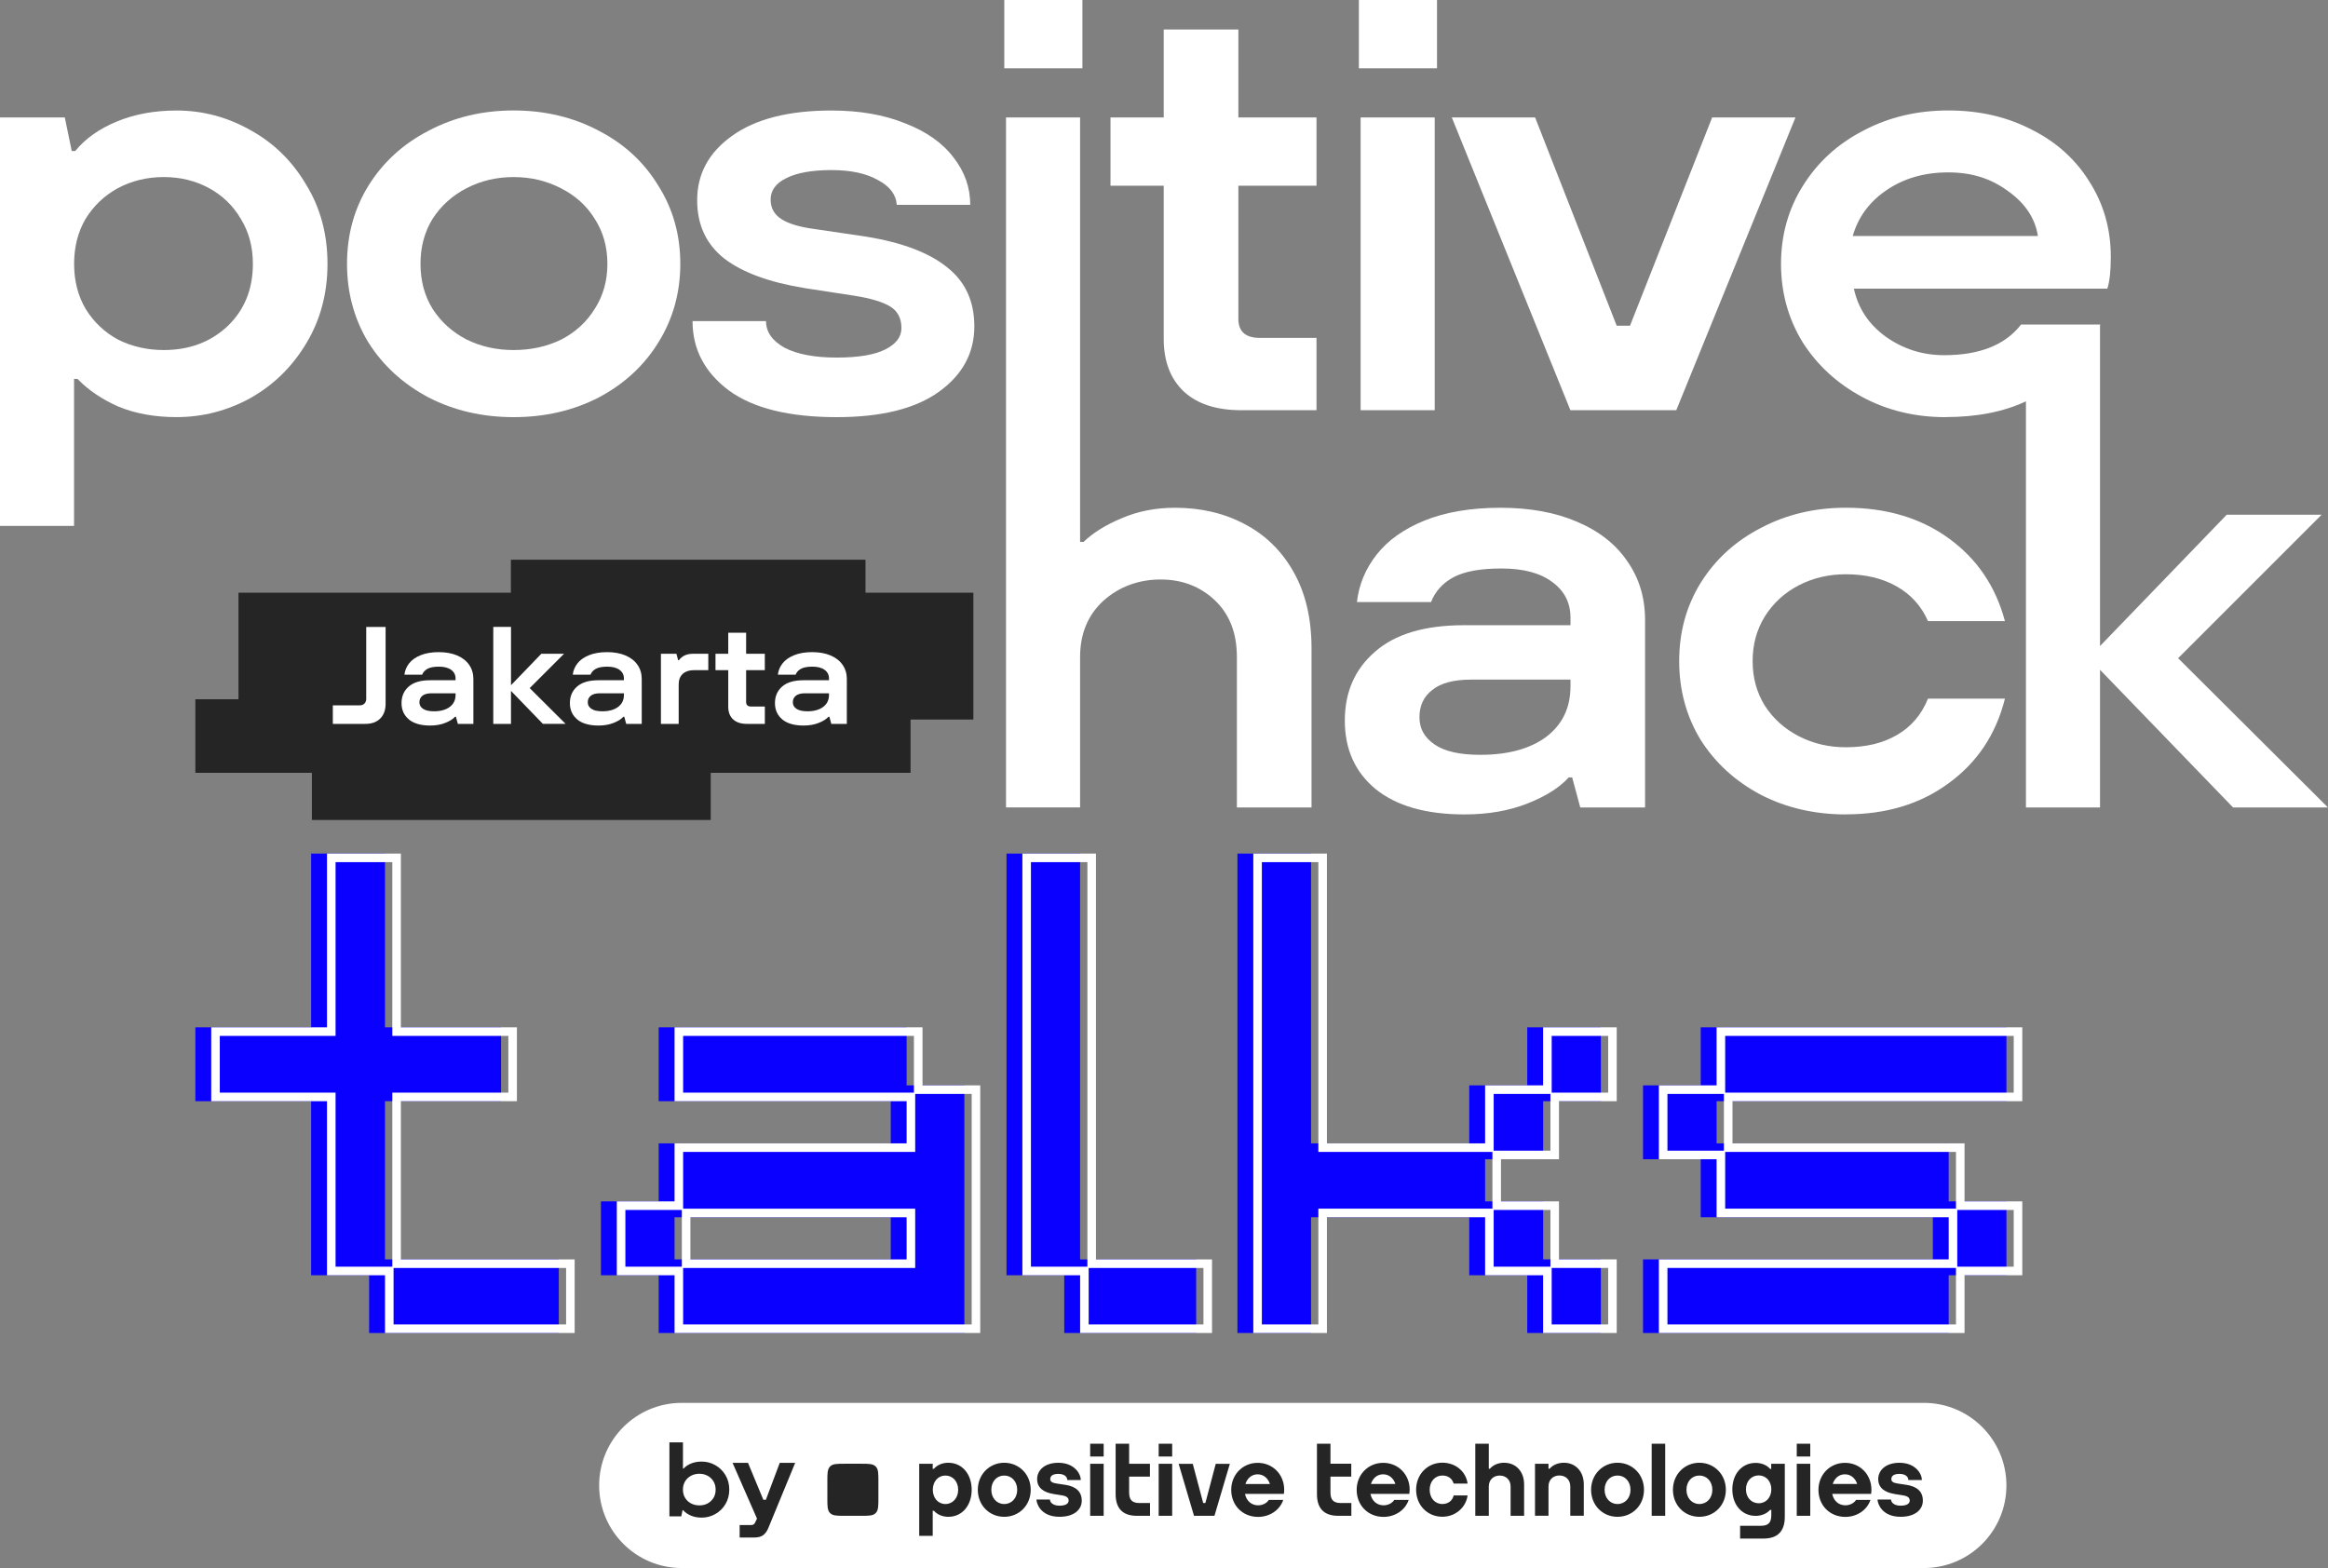
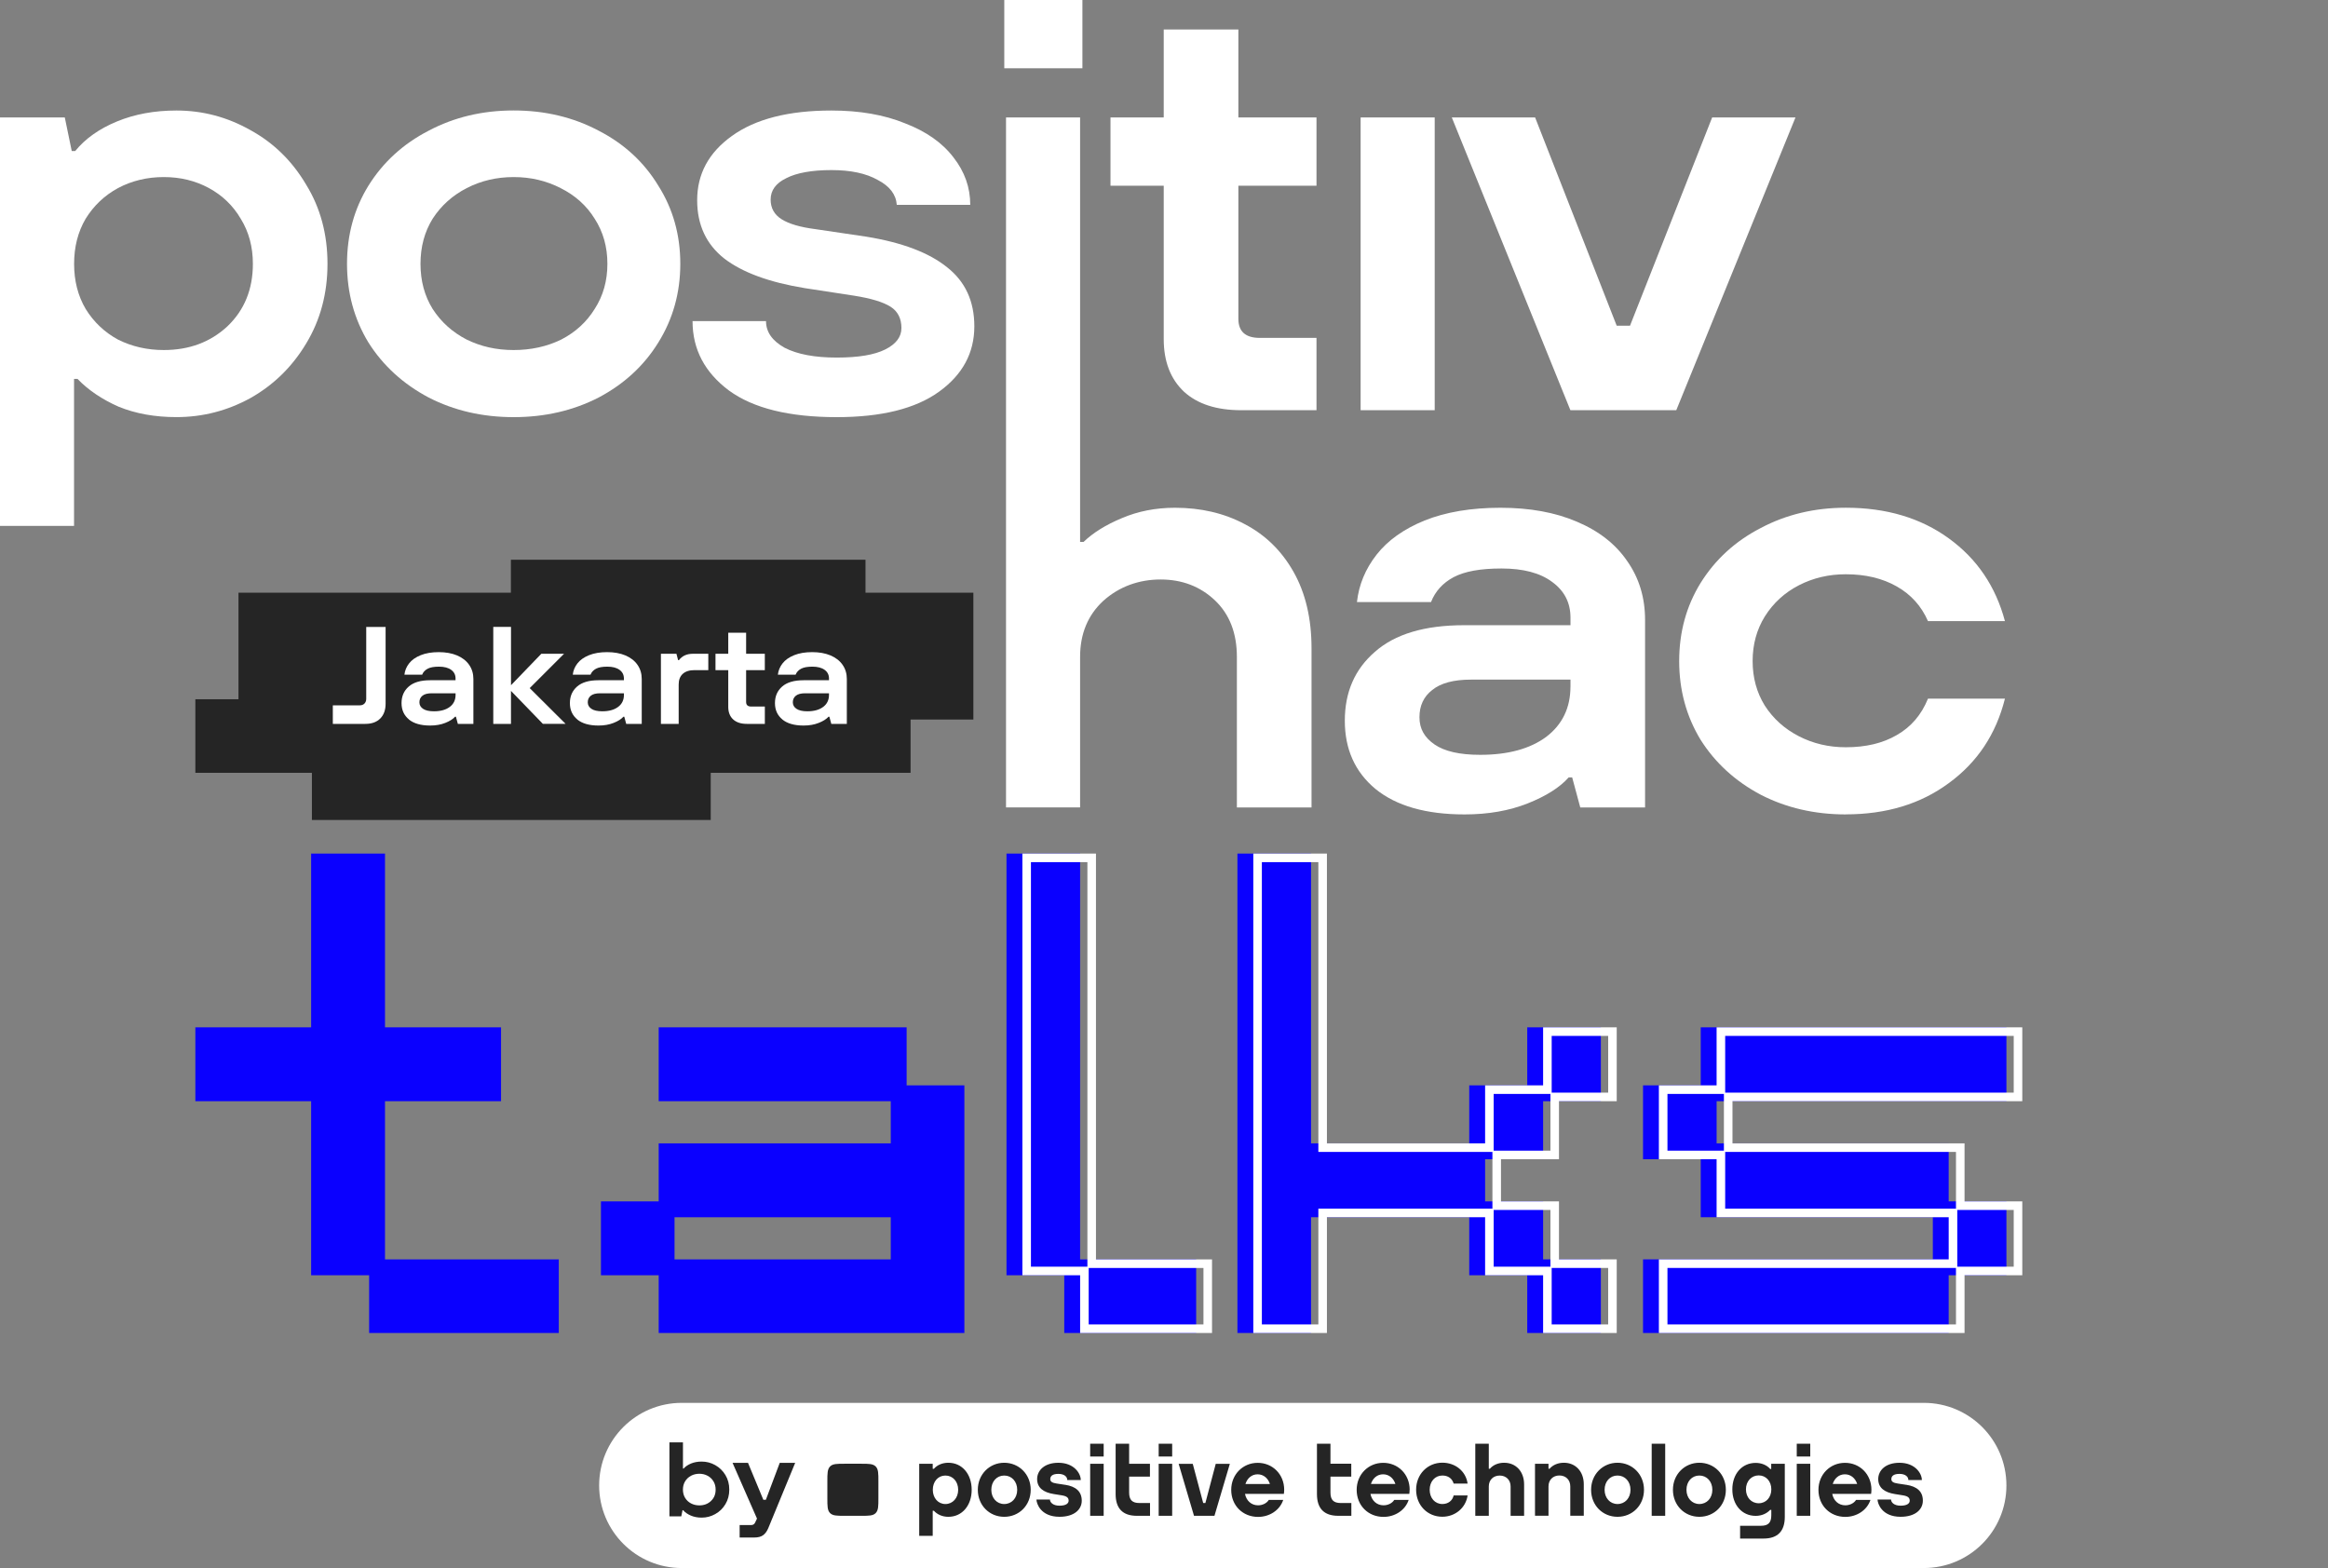
<svg xmlns="http://www.w3.org/2000/svg" id="_Слой_2" data-name="Слой 2" viewBox="0 0 815.57 549.38">
  <rect x="0" y="0" width="815.57" height="549.38" fill="#808080" stroke="none" />
  <defs>
    <style> .cls-1 { fill: none; } .cls-1, .cls-2, .cls-3, .cls-4 { stroke-width: 0px; } .cls-2 { fill: #0a00ff; } .cls-3 { fill: #252525; } .cls-4 { fill: #fff; } </style>
  </defs>
  <g id="Layer_1" data-name="Layer 1">
    <g>
      <g>
        <g>
-           <path class="cls-4" d="m763.06,230.61l50.27-50.27h-33.24l-44.39,46.01v-112.39c.04-.09.08-.17.12-.26h-27.77c-5.54,7.16-14.53,10.74-26.96,10.74-7.56,0-14.39-2.17-20.47-6.49-5.95-4.32-9.66-9.93-11.15-16.82h88.79c.81-2.43,1.22-6.15,1.22-11.15,0-9.73-2.5-18.51-7.5-26.35-4.86-7.83-11.62-13.92-20.27-18.24-8.65-4.46-18.24-6.69-29.19-6.69s-20.88,2.37-29.8,7.1c-8.92,4.6-15.94,11.02-21.08,19.26-5.13,8.11-7.7,17.37-7.7,27.37s2.5,19.12,7.5,27.36c5.14,8.11,12.1,14.53,20.88,19.26,8.78,4.73,18.51,7.1,29.19,7.1l-.02-.02c11.02,0,20.44-1.84,28.26-5.52v142.3h25.95v-48.24l46.62,48.24h33.24l-52.5-52.3Zm-102.23-163.93c6.08-4.19,13.31-6.28,21.69-6.28s14.93,2.17,20.88,6.49c6.08,4.32,9.59,9.58,10.54,15.8h-64.87c1.9-6.62,5.81-11.96,11.76-16.01Z" />
          <path class="cls-4" d="m630.22,205.05c5-2.57,10.47-3.85,16.42-3.85,6.89,0,12.84,1.42,17.84,4.26,5,2.83,8.65,6.89,10.95,12.16h26.96c-3.24-12.17-9.79-21.83-19.66-28.99-9.86-7.16-21.89-10.74-36.08-10.74-10.95,0-20.88,2.37-29.8,7.1-8.92,4.6-15.94,11.02-21.08,19.26-5,8.11-7.5,17.23-7.5,27.37s2.5,19.33,7.5,27.57c5.13,8.11,12.16,14.53,21.08,19.26,8.92,4.59,18.85,6.89,29.8,6.89v-.02c14.19,0,26.22-3.65,36.08-10.95,10-7.29,16.55-17.16,19.66-29.59h-26.96c-2.3,5.68-5.95,9.93-10.95,12.77-4.87,2.84-10.81,4.26-17.84,4.26-5.95,0-11.42-1.28-16.42-3.85-5-2.56-8.99-6.15-11.96-10.74-2.84-4.6-4.26-9.8-4.26-15.61s1.42-11.02,4.26-15.61c2.97-4.73,6.96-8.38,11.96-10.95Z" />
          <path class="cls-4" d="m552.4,182.77c-7.57-3.25-16.49-4.87-26.76-4.87s-19.12,1.49-26.55,4.46c-7.29,2.97-12.9,6.96-16.82,11.96s-6.21,10.54-6.89,16.62h25.95c1.49-3.79,4.13-6.69,7.91-8.72,3.91-2.03,9.25-3.04,16.82-3.04s13.45,1.55,17.64,4.66c4.33,3.11,6.49,7.3,6.49,12.57v2.64h-37.3c-13.79,0-24.19,3.11-31.22,9.33-7.03,6.08-10.54,14.12-10.54,24.12s3.58,17.97,10.74,23.92c7.3,5.95,17.7,8.92,31.21,8.92,8.25,0,15.6-1.28,22.09-3.85,6.48-2.57,11.28-5.61,14.39-9.12h1.22l2.84,10.54h22.7v-65.68c0-7.84-2.09-14.73-6.28-20.68-4.06-5.94-9.94-10.54-17.64-13.78Zm-2.22,57.77c0,7.44-2.83,13.32-8.51,17.64-5.68,4.19-13.38,6.28-23.11,6.28h0c-7.16,0-12.5-1.21-16.01-3.64-3.51-2.43-5.27-5.47-5.27-9.53s1.49-7.23,4.46-9.53c2.97-2.43,7.5-3.65,13.58-3.65h34.87v2.43Z" />
          <polygon class="cls-4" points="513.09 285.34 513.08 285.34 513.07 285.34 513.09 285.34" />
          <path class="cls-4" d="m435.96,183.58c-7.16-3.79-15.27-5.68-24.32-5.68-6.76,0-12.97,1.22-18.65,3.65-5.54,2.3-10,5.07-13.38,8.31h-1.22v-46.14h0V41.15h-25.95v99.86h0v141.88h25.95v-52.7c0-8.11,2.7-14.66,8.11-19.66,5.54-5,12.51-7.5,20.07-7.5s13.91,2.44,19.05,7.3c5.13,4.87,7.7,11.49,7.7,19.87v52.7h26.15v-55.74c0-10.41-2.09-19.33-6.28-26.76-4.19-7.43-9.93-13.04-17.23-16.82Z" />
          <polygon class="cls-4" points="599.82 41.15 571.04 114.12 566.38 114.12 537.8 41.15 508.61 41.15 550.16 143.72 587.25 143.72 629.01 41.15 599.82 41.15" />
          <rect class="cls-4" x="476.67" y="41.15" width="25.95" height="102.57" />
-           <rect class="cls-4" x="476.06" width="27.37" height="23.92" />
          <rect class="cls-4" x="351.83" width="27.37" height="23.92" />
          <path class="cls-4" d="m433.84,10.34h-26.15v30.8h-18.65v23.92h18.65v53.72c0,7.84,2.36,13.99,7.09,18.45,4.73,4.33,11.42,6.49,20.07,6.49h26.36v-25.34h-19.87c-5,0-7.5-2.23-7.5-6.69v-46.62h27.37v-23.92h-27.37V10.34Z" />
          <path class="cls-4" d="m331.81,93.65c-6.35-5.13-15.81-8.71-28.38-10.74l-17.84-2.64c-5.27-.68-9.19-1.83-11.76-3.45-2.57-1.62-3.85-3.92-3.85-6.89,0-3.24,1.82-5.74,5.47-7.5,3.65-1.89,9.05-2.84,15.81-2.84s12.17,1.15,16.22,3.45c4.19,2.17,6.42,5.07,6.69,8.72h25.74c0-6.08-1.96-11.62-5.88-16.62-3.92-5.14-9.6-9.12-17.03-11.96-7.29-2.97-15.87-4.46-25.74-4.46-14.99,0-26.62,2.97-34.86,8.92-8.11,5.81-12.16,13.31-12.16,22.5,0,8.65,3.18,15.47,9.53,20.47,6.36,4.87,15.75,8.31,28.18,10.34l17.23,2.64c5.95.94,10.2,2.23,12.77,3.85,2.57,1.62,3.85,4.12,3.85,7.5,0,3.11-1.9,5.61-5.68,7.5-3.79,1.89-9.33,2.84-17.03,2.84s-13.78-1.15-18.24-3.45c-4.33-2.43-6.49-5.54-6.49-9.32h-25.74c0,9.86,4.26,17.97,12.77,24.32,8.51,6.21,21.08,9.32,37.7,9.32h0c15.68.01,27.64-2.96,35.88-8.91,8.25-5.95,12.37-13.58,12.37-22.91,0-8.79-3.18-15.68-9.53-20.68Z" />
          <path class="cls-4" d="m209.75,45.8c-8.92-4.73-18.85-7.1-29.8-7.1s-20.88,2.37-29.8,7.1c-8.92,4.6-15.94,11.02-21.08,19.26-5,8.11-7.5,17.23-7.5,27.37s2.5,19.33,7.5,27.57c5.13,8.11,12.16,14.53,21.08,19.26,8.92,4.59,18.85,6.89,29.8,6.89s20.88-2.3,29.8-6.89c8.92-4.73,15.88-11.15,20.88-19.26,5.13-8.25,7.7-17.43,7.7-27.57s-2.56-19.26-7.7-27.37c-5-8.25-11.96-14.67-20.88-19.26Zm-1.42,62.45c-2.84,4.59-6.76,8.17-11.76,10.74-5,2.43-10.54,3.65-16.62,3.65s-11.42-1.22-16.42-3.65c-5-2.56-8.99-6.15-11.96-10.74-2.84-4.59-4.26-9.86-4.26-15.81s1.42-11.22,4.26-15.81c2.97-4.59,6.96-8.17,11.96-10.74,5-2.57,10.47-3.85,16.42-3.85s11.42,1.28,16.42,3.85c5.14,2.56,9.12,6.15,11.96,10.74,2.97,4.59,4.46,9.86,4.46,15.81s-1.49,11.22-4.46,15.81Z" />
          <path class="cls-4" d="m87.77,45.61c-8.11-4.59-16.76-6.89-25.95-6.89-7.7,0-14.66,1.28-20.88,3.85-6.21,2.57-11.08,6.02-14.59,10.34h-1.22l-2.43-11.76H0v143.1h25.94v-51.49h1.22c3.78,3.92,8.58,7.16,14.39,9.73,5.95,2.43,12.7,3.65,20.27,3.65,9.19,0,17.84-2.23,25.95-6.69,8.11-4.59,14.59-10.94,19.46-19.05,5-8.24,7.5-17.57,7.5-27.97s-2.5-19.66-7.5-27.77c-4.87-8.24-11.35-14.59-19.46-19.05Zm-8.1,68.72c-5.95,5.54-13.38,8.31-22.3,8.31-5.81,0-11.15-1.22-16.01-3.65-4.73-2.56-8.51-6.15-11.35-10.74-2.7-4.59-4.05-9.86-4.05-15.81s1.35-11.22,4.05-15.81c2.84-4.59,6.62-8.17,11.35-10.74,4.86-2.57,10.2-3.85,16.01-3.85s11.08,1.28,15.81,3.85c4.73,2.56,8.45,6.15,11.15,10.74,2.84,4.59,4.26,9.86,4.26,15.81,0,8.92-2.97,16.21-8.92,21.89Z" />
        </g>
        <path class="cls-4" d="m673.98,491.51H238.83c-15.98,0-28.93,12.95-28.93,28.93h0c0,15.99,12.95,28.94,28.93,28.94h435.15c15.98,0,28.93-12.95,28.93-28.93h0c0-15.99-12.95-28.94-28.93-28.94Z" />
        <path class="cls-3" d="m242.02,531c-1.12-.48-2.02-1.11-2.69-1.87h-.22l-.44,2.15h-4.15v-25.94h4.74v9.19h.22c.67-.74,1.54-1.33,2.63-1.78,1.09-.44,2.32-.67,3.71-.67,1.68,0,3.26.41,4.74,1.24,1.48.83,2.67,1.99,3.58,3.48.9,1.5,1.35,3.19,1.35,5.1s-.45,3.6-1.35,5.1c-.9,1.5-2.09,2.66-3.58,3.48-1.48.83-3.06,1.24-4.74,1.24-1.41,0-2.67-.24-3.8-.72Zm7.06-5.12c1.09-1.02,1.63-2.35,1.63-3.98,0-1.09-.25-2.05-.76-2.89-.51-.84-1.19-1.5-2.06-1.96-.87-.47-1.83-.7-2.89-.7s-2.03.23-2.91.7c-.88.47-1.57,1.12-2.08,1.96-.51.84-.76,1.8-.76,2.89s.25,2.05.76,2.89c.51.84,1.2,1.49,2.08,1.95.88.46,1.85.69,2.91.69,1.63,0,2.99-.51,4.08-1.54h0Z" />
        <path class="cls-3" d="m273.17,512.52h5.41l-9.45,22.94c-.47,1.09-1.07,1.9-1.8,2.43-.73.53-1.77.8-3.13.8h-5.08v-4.37h4.04c.64,0,1.1-.28,1.37-.85l.67-1.41-8.56-19.53h5.41l5.37,12.93h.89l4.86-12.93h0Z" />
        <path class="cls-3" d="m307.73,525c0,2.67,0,4.13-.94,5.12-.94.96-2.41.96-5.02.96h-5.96c-2.61,0-4.05,0-5.02-.96-.94-.96-.94-2.45-.94-5.12v-6.08c0-2.67,0-4.13.94-5.12.94-.96,2.41-.96,5.02-.96h5.96c2.61,0,4.05,0,5.02.96.94.96.94,2.45.94,5.12v6.08Zm186.1-3.04c0,.48-.05.96-.1,1.41v.03h-13.62c.47,2.37,2.2,4,4.58,4,1.52,0,3.01-.69,3.76-1.89h5.05c-1.2,3.63-4.81,5.95-8.81,5.95-5.41,0-9.41-4.03-9.41-9.47s4.13-9.47,9.26-9.47c5.18-.03,9.31,3.97,9.31,9.44h-.02Zm-13.56-2.03h8.58c-.65-2.03-2.25-3.39-4.31-3.39s-3.61,1.36-4.26,3.39h-.01Zm46.71-7.44c-2.04,0-3.84.72-5.04,2.11h-.37v-8.77h-4.73v25.25h4.73v-10.29c0-2.27,1.57-3.81,3.82-3.81s3.82,1.55,3.82,3.81v10.29h4.73v-11.01c0-4.48-2.85-7.57-6.95-7.57h-.01Zm-21.67,14.46c-2.62,0-4.45-2.11-4.45-4.99s1.83-4.99,4.45-4.99c1.96,0,3.42.99,3.95,2.83h4.89c-.63-4.45-4.39-7.33-8.86-7.33-5.12,0-9.18,4-9.18,9.47s4,9.47,9.18,9.47c4.52,0,8.23-3.12,8.86-7.47h-4.89c-.42,1.87-1.96,3.01-3.95,3.01Zm-39.21-21.12h-4.73v17.65c0,4.93,2.4,7.6,7.45,7.6h4.6v-4.48h-3.71c-2.48,0-3.61-1.04-3.61-3.68v-5.57h7.29v-4.51h-7.29v-7.01Zm109.84,16.13c0,5.47-4.08,9.47-9.28,9.47s-9.25-4.03-9.25-9.47,4.13-9.47,9.25-9.47,9.28,4,9.28,9.47Zm-4.73,0c0-2.88-1.91-4.99-4.55-4.99s-4.52,2.11-4.52,4.99,1.91,4.99,4.52,4.99,4.55-2.05,4.55-4.99Zm33.41,0c0,5.47-4.08,9.47-9.28,9.47s-9.26-4.03-9.26-9.47,4.13-9.47,9.26-9.47,9.28,4,9.28,9.47Zm-4.73,0c0-2.88-1.91-4.99-4.55-4.99s-4.52,2.11-4.52,4.99,1.91,4.99,4.52,4.99,4.55-2.05,4.55-4.99Zm29.57-11.65h4.73v-4.48h-4.73v4.48Zm0,20.77h4.73v-18.24h-4.73v18.24Zm26.16-9.12c0,.48-.05.96-.11,1.41v.03h-13.62c.47,2.37,2.2,4,4.58,4,1.52,0,3.01-.69,3.77-1.89h5.04c-1.2,3.63-4.81,5.95-8.81,5.95-5.41,0-9.41-4.03-9.41-9.47s4.13-9.47,9.26-9.47c5.18-.03,9.3,3.97,9.3,9.44Zm-13.56-2.03h8.57c-.65-2.03-2.25-3.39-4.31-3.39s-3.61,1.36-4.26,3.39Zm-63.42,11.15h4.73v-25.25h-4.73v25.25Zm-30.74-18.59c-2.04,0-3.84.72-5.05,2.11h-.36v-1.76h-4.73v18.21h4.73v-10.29c0-2.27,1.57-3.81,3.82-3.81s3.81,1.55,3.81,3.81v10.29h4.73v-11.01c0-4.45-2.85-7.55-6.95-7.55Zm72.64.35h4.73v18.61c0,4.93-2.41,7.6-7.45,7.6h-8.21v-4.48h7.32c2.49,0,3.61-1.04,3.61-3.68v-1.87h-.42c-1.1,1.2-2.88,2.08-5.05,2.08-4.86,0-8.18-3.92-8.18-9.28s3.32-9.28,8.18-9.28c2.01,0,3.87.75,5.05,2.08,0,0,.03.03.03.05h.36v-1.84h.03Zm-4.41,13.84c2.59,0,4.42-2.05,4.42-4.88s-1.86-4.88-4.42-4.88-4.47,2.05-4.47,4.88,1.88,4.88,4.47,4.88Zm51.75-6.45l-2.98-.45c-1.65-.24-2.3-.69-2.3-1.55,0-1.12.84-1.84,2.85-1.84s3.11.96,3.11,2.16h4.73c0-2.35-2.38-6.05-7.84-6.05-4.91,0-7.45,2.69-7.45,5.71s2.17,4.67,5.86,5.25l2.82.45c1.96.32,2.35,1.01,2.35,1.89s-.84,1.73-3.19,1.73-3.35-1.2-3.35-2.16h-4.73c0,1.33,1.44,6.05,8.08,6.05,5.23,0,7.79-2.61,7.79-5.63.03-3.23-2.06-4.99-5.75-5.57h0Zm-245.6,6.37h-.76l-3.66-13.73h-4.94l5.38,18.21h7.16l5.39-18.21h-4.94l-3.63,13.73Zm-61.19-4.64c0,5.47-4.08,9.47-9.28,9.47s-9.25-4.03-9.25-9.47,4.13-9.47,9.25-9.47,9.28,4,9.28,9.47Zm-4.73,0c0-2.88-1.91-4.99-4.55-4.99s-4.52,2.11-4.52,4.99,1.91,4.99,4.52,4.99,4.55-2.05,4.55-4.99Zm25.56-11.65h4.73v-4.48h-4.73v4.48Zm0,20.77h4.73v-18.24h-4.73v18.24Zm23.97-20.77h4.76v-4.48h-4.73v4.48h-.03Zm0,20.77h4.76v-18.24h-4.73v18.24h-.03Zm44-9.12c0,.48-.05.96-.11,1.41v.03h-13.62c.47,2.37,2.2,4,4.58,4,1.52,0,3.01-.69,3.76-1.89h5.05c-1.2,3.63-4.81,5.95-8.81,5.95-5.41,0-9.41-4.03-9.41-9.47s4.13-9.47,9.25-9.47c5.18-.03,9.31,3.97,9.31,9.44Zm-13.57-2.03h8.57c-.65-2.03-2.25-3.39-4.31-3.39s-3.61,1.36-4.26,3.39Zm-95.91,2.03c0,5.47-3.32,9.47-8.18,9.47-2.17,0-3.95-.88-5.05-2.11h-.42v8.77h-4.73v-25.25h4.73v1.76h.42c1.18-1.36,3.03-2.11,5.05-2.11,4.86,0,8.18,4,8.18,9.47Zm-4.73,0c0-2.88-1.88-4.99-4.47-4.99s-4.42,2.11-4.42,4.99,1.86,4.99,4.42,4.99,4.47-2.11,4.47-4.99Zm59.89-16.13h-4.73v17.65c0,4.93,2.41,7.6,7.45,7.6h4.6v-4.48h-3.71c-2.48,0-3.61-1.04-3.61-3.68v-5.57h7.29v-4.51h-7.29v-7.01Zm-22.35,14.4l-2.98-.45c-1.65-.24-2.3-.69-2.3-1.55,0-1.12.84-1.84,2.85-1.84s3.11.96,3.11,2.16h4.73c0-2.35-2.38-6.05-7.84-6.05-4.91,0-7.45,2.69-7.45,5.71s2.17,4.67,5.86,5.25l2.82.45c1.96.32,2.35,1.01,2.35,1.89s-.84,1.73-3.19,1.73-3.35-1.2-3.35-2.16h-4.73c0,1.33,1.44,6.05,8.08,6.05,5.23,0,7.79-2.61,7.79-5.63,0-3.23-2.07-4.99-5.75-5.57h0Z" />
        <g>
          <path class="cls-2" d="m134.88,385.82h40.65v-25.88h-40.65v-60.88h-25.88v60.88h-40.56v25.88h40.56v60.98h20.32v20.23h66.44v-25.78h-60.88v-55.43Z" />
          <path class="cls-2" d="m317.62,359.94h-86.86v25.88h81.3v14.77h-81.3v20.33h-20.23v25.88h20.23v20.23h107.09v-86.76h-20.23v-20.33Zm-81.31,66.54h75.75v14.77h-75.75v-14.77Z" />
          <path class="cls-2" d="m378.39,299.06h-25.78v147.74h20.23v20.23h46.21v-25.78h-40.66v-142.19Z" />
          <path class="cls-2" d="m535.04,380.27h-20.32v20.32h-55.42v-101.53h-25.79v167.97h25.79v-40.56h55.42v20.33h20.32v20.23h25.79v-25.79h-20.23v-20.32h-20.32v-14.77h20.32v-20.33h20.23v-25.88h-25.79v20.33Z" />
          <path class="cls-2" d="m702.91,385.82v-25.88h-107.09v20.33h-20.22v25.88h20.22v20.32h81.31v14.77h-101.53v25.79h107.08v-20.23h20.23v-25.88h-20.23v-20.33h-81.3v-14.77h101.53Z" />
        </g>
        <g>
-           <path class="cls-4" d="m201.32,467.03h-66.44v-20.23h-20.32v-60.98h-40.56v-25.88h40.56v-60.88h25.88v60.88h40.65v25.88h-40.65v55.43h60.88v25.78Zm-63.44-3h60.44v-19.78h-60.44v19.78Zm-20.32-20.23h19.88v-60.98h40.65v-19.88h-40.65v-60.88h-19.88v60.88h-40.56v19.88h40.56v60.98Z" />
-           <path class="cls-4" d="m343.41,467.03h-107.09v-20.23h-20.23v-25.88h20.23v-20.33h81.3v-14.77h-81.3v-25.88h86.86v20.33h20.23v86.76Zm-104.09-3h101.09v-80.76h-19.79v20.32h-81.3v19.89h81.3v20.77h-81.3v19.78Zm-20.23-20.23h19.78v-19.88h-19.78v19.88Zm22.78-2.55h75.75v-14.77h-75.75v14.77Zm-2.55-58.43h80.86v-19.88h-80.86v19.88Z" />
          <path class="cls-4" d="m424.61,467.03h-46.21v-20.23h-20.23v-147.74h25.78v142.19h40.66v25.78Zm-43.21-3h40.21v-19.78h-40.21v19.78Zm-20.23-20.23h19.78v-141.74h-19.78v141.74Z" />
          <path class="cls-4" d="m566.39,467.03h-25.79v-20.23h-20.32v-20.33h-55.42v40.56h-25.79v-167.97h25.79v101.53h55.42v-20.32h20.32v-20.33h25.79v25.88h-20.23v20.33h-20.32v14.77h20.32v20.32h20.23v25.79Zm-22.79-3h19.79v-19.79h-19.79v19.79Zm-101.53,0h19.79v-40.56h60.98v-19.88h-60.98v-101.53h-19.79v161.97Zm81.21-20.23h19.88v-19.88h-19.88v19.88Zm0-40.65h19.88v-19.88h-19.88v19.88Zm20.32-20.33h19.79v-19.88h-19.79v19.88Z" />
          <path class="cls-4" d="m688.24,467.03h-107.08v-25.79h101.53v-14.77h-81.31v-20.32h-20.22v-25.88h20.22v-20.33h107.09v25.88h-101.53v14.77h81.3v20.33h20.23v25.88h-20.23v20.23Zm-104.08-3h101.08v-19.79h-101.08v19.79Zm101.53-20.23h19.78v-19.88h-19.78v19.88Zm-81.31-20.33h80.86v-19.88h-80.86v19.88Zm-20.22-20.32h19.78v-19.88h-19.78v19.88Zm20.22-20.33h101.09v-19.88h-101.09v19.88Z" />
        </g>
        <polygon class="cls-3" points="341 207.66 303.21 207.66 303.21 196.11 178.98 196.11 178.98 207.66 83.55 207.66 83.55 244.99 68.44 244.99 68.44 244.99 68.44 270.76 68.44 270.76 109.27 270.76 109.27 287.29 248.99 287.29 248.99 270.76 319 270.76 319 270.76 319 252.1 341 252.1 341 207.66" />
        <g>
          <path class="cls-4" d="m116.6,253.62v-6.5h9.46c.68,0,1.22-.21,1.63-.63.4-.42.61-.97.61-1.65v-25.19h6.79v26.89c0,2.2-.62,3.93-1.87,5.19-1.25,1.26-2.99,1.89-5.22,1.89h-11.41Z" />
          <path class="cls-4" d="m143.27,252.07c-1.73-1.42-2.6-3.33-2.6-5.73s.84-4.33,2.52-5.8c1.68-1.47,4.17-2.21,7.47-2.21h8.93v-.63c0-1.26-.51-2.27-1.53-3.01s-2.44-1.12-4.25-1.12-3.08.24-4,.73c-.92.49-1.56,1.18-1.92,2.09h-6.21c.16-1.46.71-2.78,1.65-3.98.94-1.2,2.29-2.15,4.05-2.86s3.88-1.07,6.33-1.07,4.6.39,6.43,1.16c1.83.78,3.24,1.88,4.22,3.3.99,1.42,1.48,3.08,1.48,4.95v15.73h-5.44l-.68-2.52h-.29c-.75.84-1.89,1.57-3.45,2.18-1.55.62-3.32.92-5.29.92-3.24,0-5.72-.71-7.45-2.13Zm14.29-4.39c1.36-1.02,2.04-2.42,2.04-4.2v-.58h-8.35c-1.46,0-2.54.28-3.25.85s-1.07,1.33-1.07,2.3.42,1.7,1.26,2.28c.84.58,2.12.88,3.83.88,2.33,0,4.17-.51,5.53-1.53Z" />
          <path class="cls-4" d="m179.02,253.62h-6.21v-33.98h6.21v20.43l10.63-11.02h7.96l-12.04,12.04,12.57,12.52h-7.96l-11.17-11.55v11.55Z" />
          <path class="cls-4" d="m202.25,252.07c-1.73-1.42-2.6-3.33-2.6-5.73s.84-4.33,2.52-5.8c1.68-1.47,4.17-2.21,7.47-2.21h8.93v-.63c0-1.26-.51-2.27-1.53-3.01s-2.44-1.12-4.25-1.12-3.08.24-4,.73c-.92.49-1.56,1.18-1.92,2.09h-6.21c.16-1.46.71-2.78,1.65-3.98.94-1.2,2.29-2.15,4.05-2.86s3.88-1.07,6.33-1.07,4.6.39,6.43,1.16c1.83.78,3.24,1.88,4.22,3.3.99,1.42,1.48,3.08,1.48,4.95v15.73h-5.44l-.68-2.52h-.29c-.75.84-1.89,1.57-3.45,2.18-1.55.62-3.32.92-5.29.92-3.24,0-5.72-.71-7.45-2.13Zm14.29-4.39c1.36-1.02,2.04-2.42,2.04-4.2v-.58h-8.35c-1.46,0-2.54.28-3.25.85s-1.07,1.33-1.07,2.3.42,1.7,1.26,2.28c.84.58,2.12.88,3.83.88,2.33,0,4.17-.51,5.53-1.53Z" />
          <path class="cls-4" d="m231.54,253.62v-24.56h5.44l.58,2.23h.29c1.13-1.49,2.75-2.23,4.85-2.23h5.44v5.73h-4.85c-1.78,0-3.15.44-4.1,1.31-.96.87-1.43,2.12-1.43,3.74v13.79h-6.21Z" />
          <path class="cls-4" d="m261.64,253.62c-2.07,0-3.67-.53-4.81-1.58-1.13-1.05-1.7-2.52-1.7-4.39v-12.86h-4.47v-5.73h4.47v-7.38h6.26v7.38h6.55v5.73h-6.55v11.16c0,1.07.6,1.6,1.8,1.6h4.76v6.07h-6.31Z" />
          <path class="cls-4" d="m274.09,252.07c-1.73-1.42-2.6-3.33-2.6-5.73s.84-4.33,2.52-5.8c1.68-1.47,4.17-2.21,7.48-2.21h8.93v-.63c0-1.26-.51-2.27-1.53-3.01-1.02-.74-2.44-1.12-4.25-1.12s-3.08.24-4,.73c-.92.49-1.56,1.18-1.92,2.09h-6.21c.16-1.46.71-2.78,1.65-3.98s2.29-2.15,4.05-2.86c1.76-.71,3.87-1.07,6.33-1.07s4.6.39,6.43,1.16c1.83.78,3.24,1.88,4.22,3.3.99,1.42,1.48,3.08,1.48,4.95v15.73h-5.44l-.68-2.52h-.29c-.74.84-1.89,1.57-3.45,2.18-1.55.62-3.32.92-5.29.92-3.24,0-5.72-.71-7.45-2.13Zm14.29-4.39c1.36-1.02,2.04-2.42,2.04-4.2v-.58h-8.35c-1.46,0-2.54.28-3.25.85-.71.57-1.07,1.33-1.07,2.3s.42,1.7,1.26,2.28c.84.58,2.12.88,3.83.88,2.33,0,4.17-.51,5.53-1.53Z" />
        </g>
      </g>
      <rect class="cls-1" x="0" y="0" width="815.57" height="549.38" />
    </g>
  </g>
</svg>